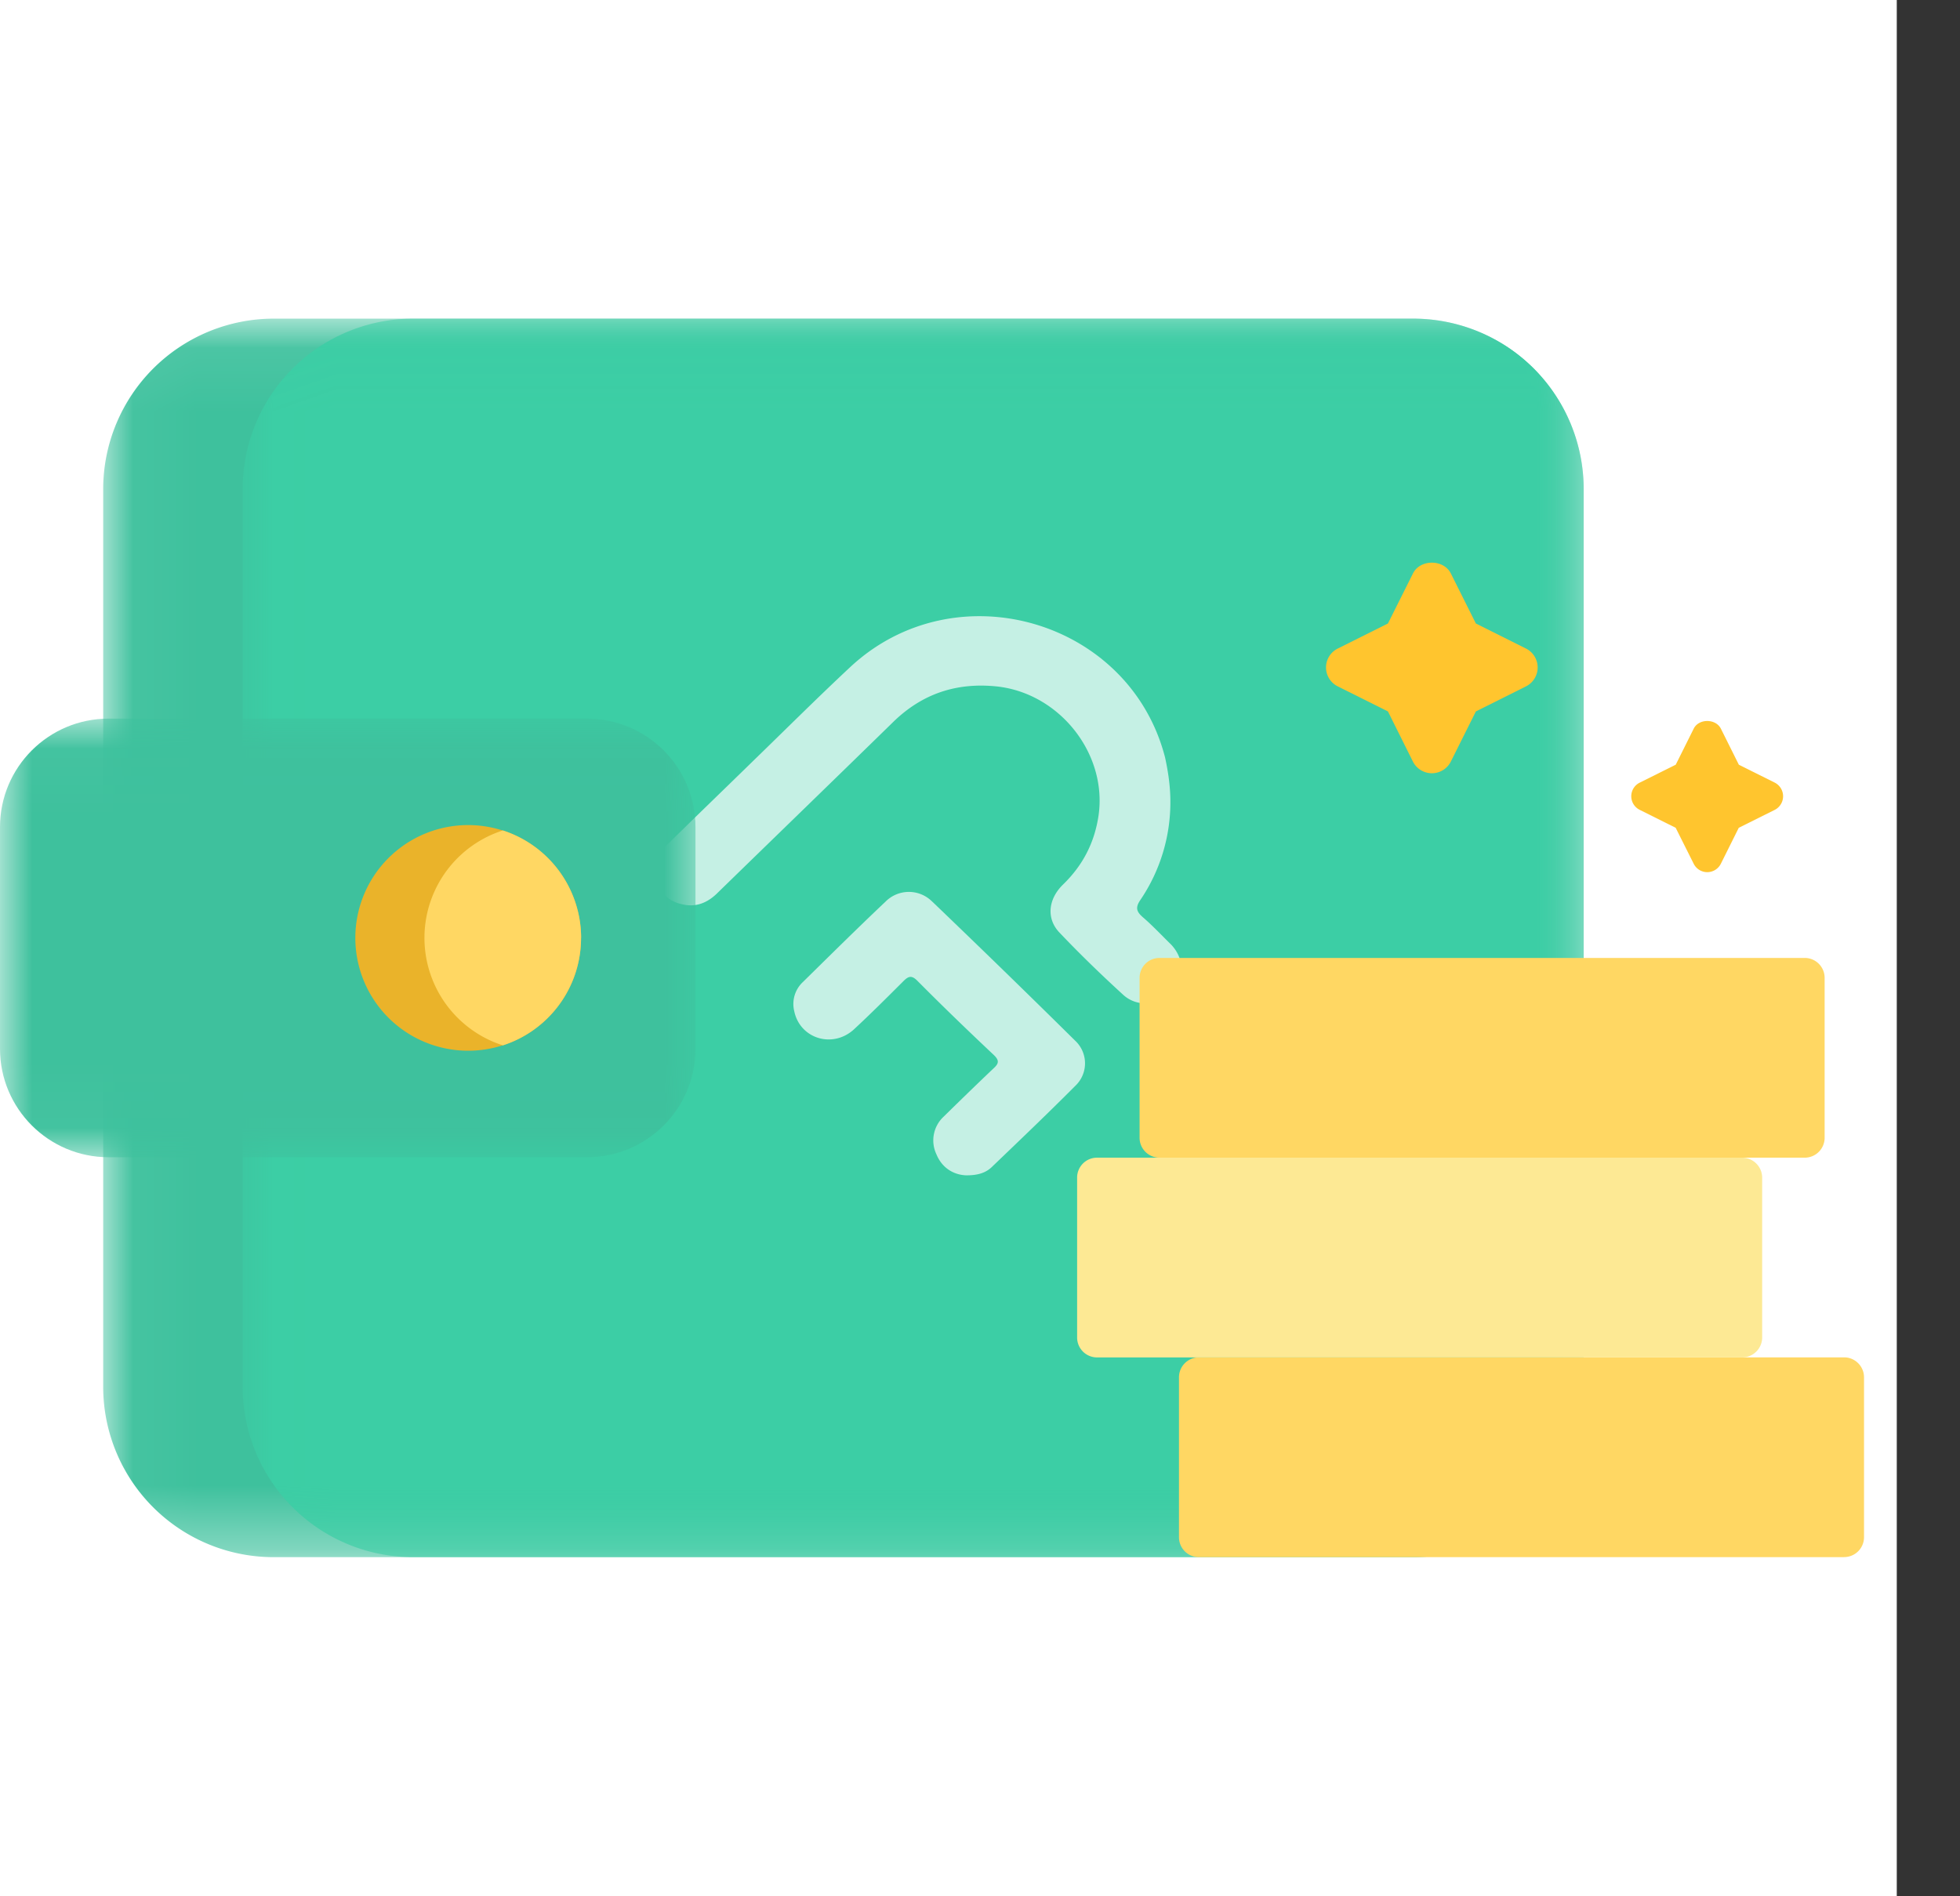
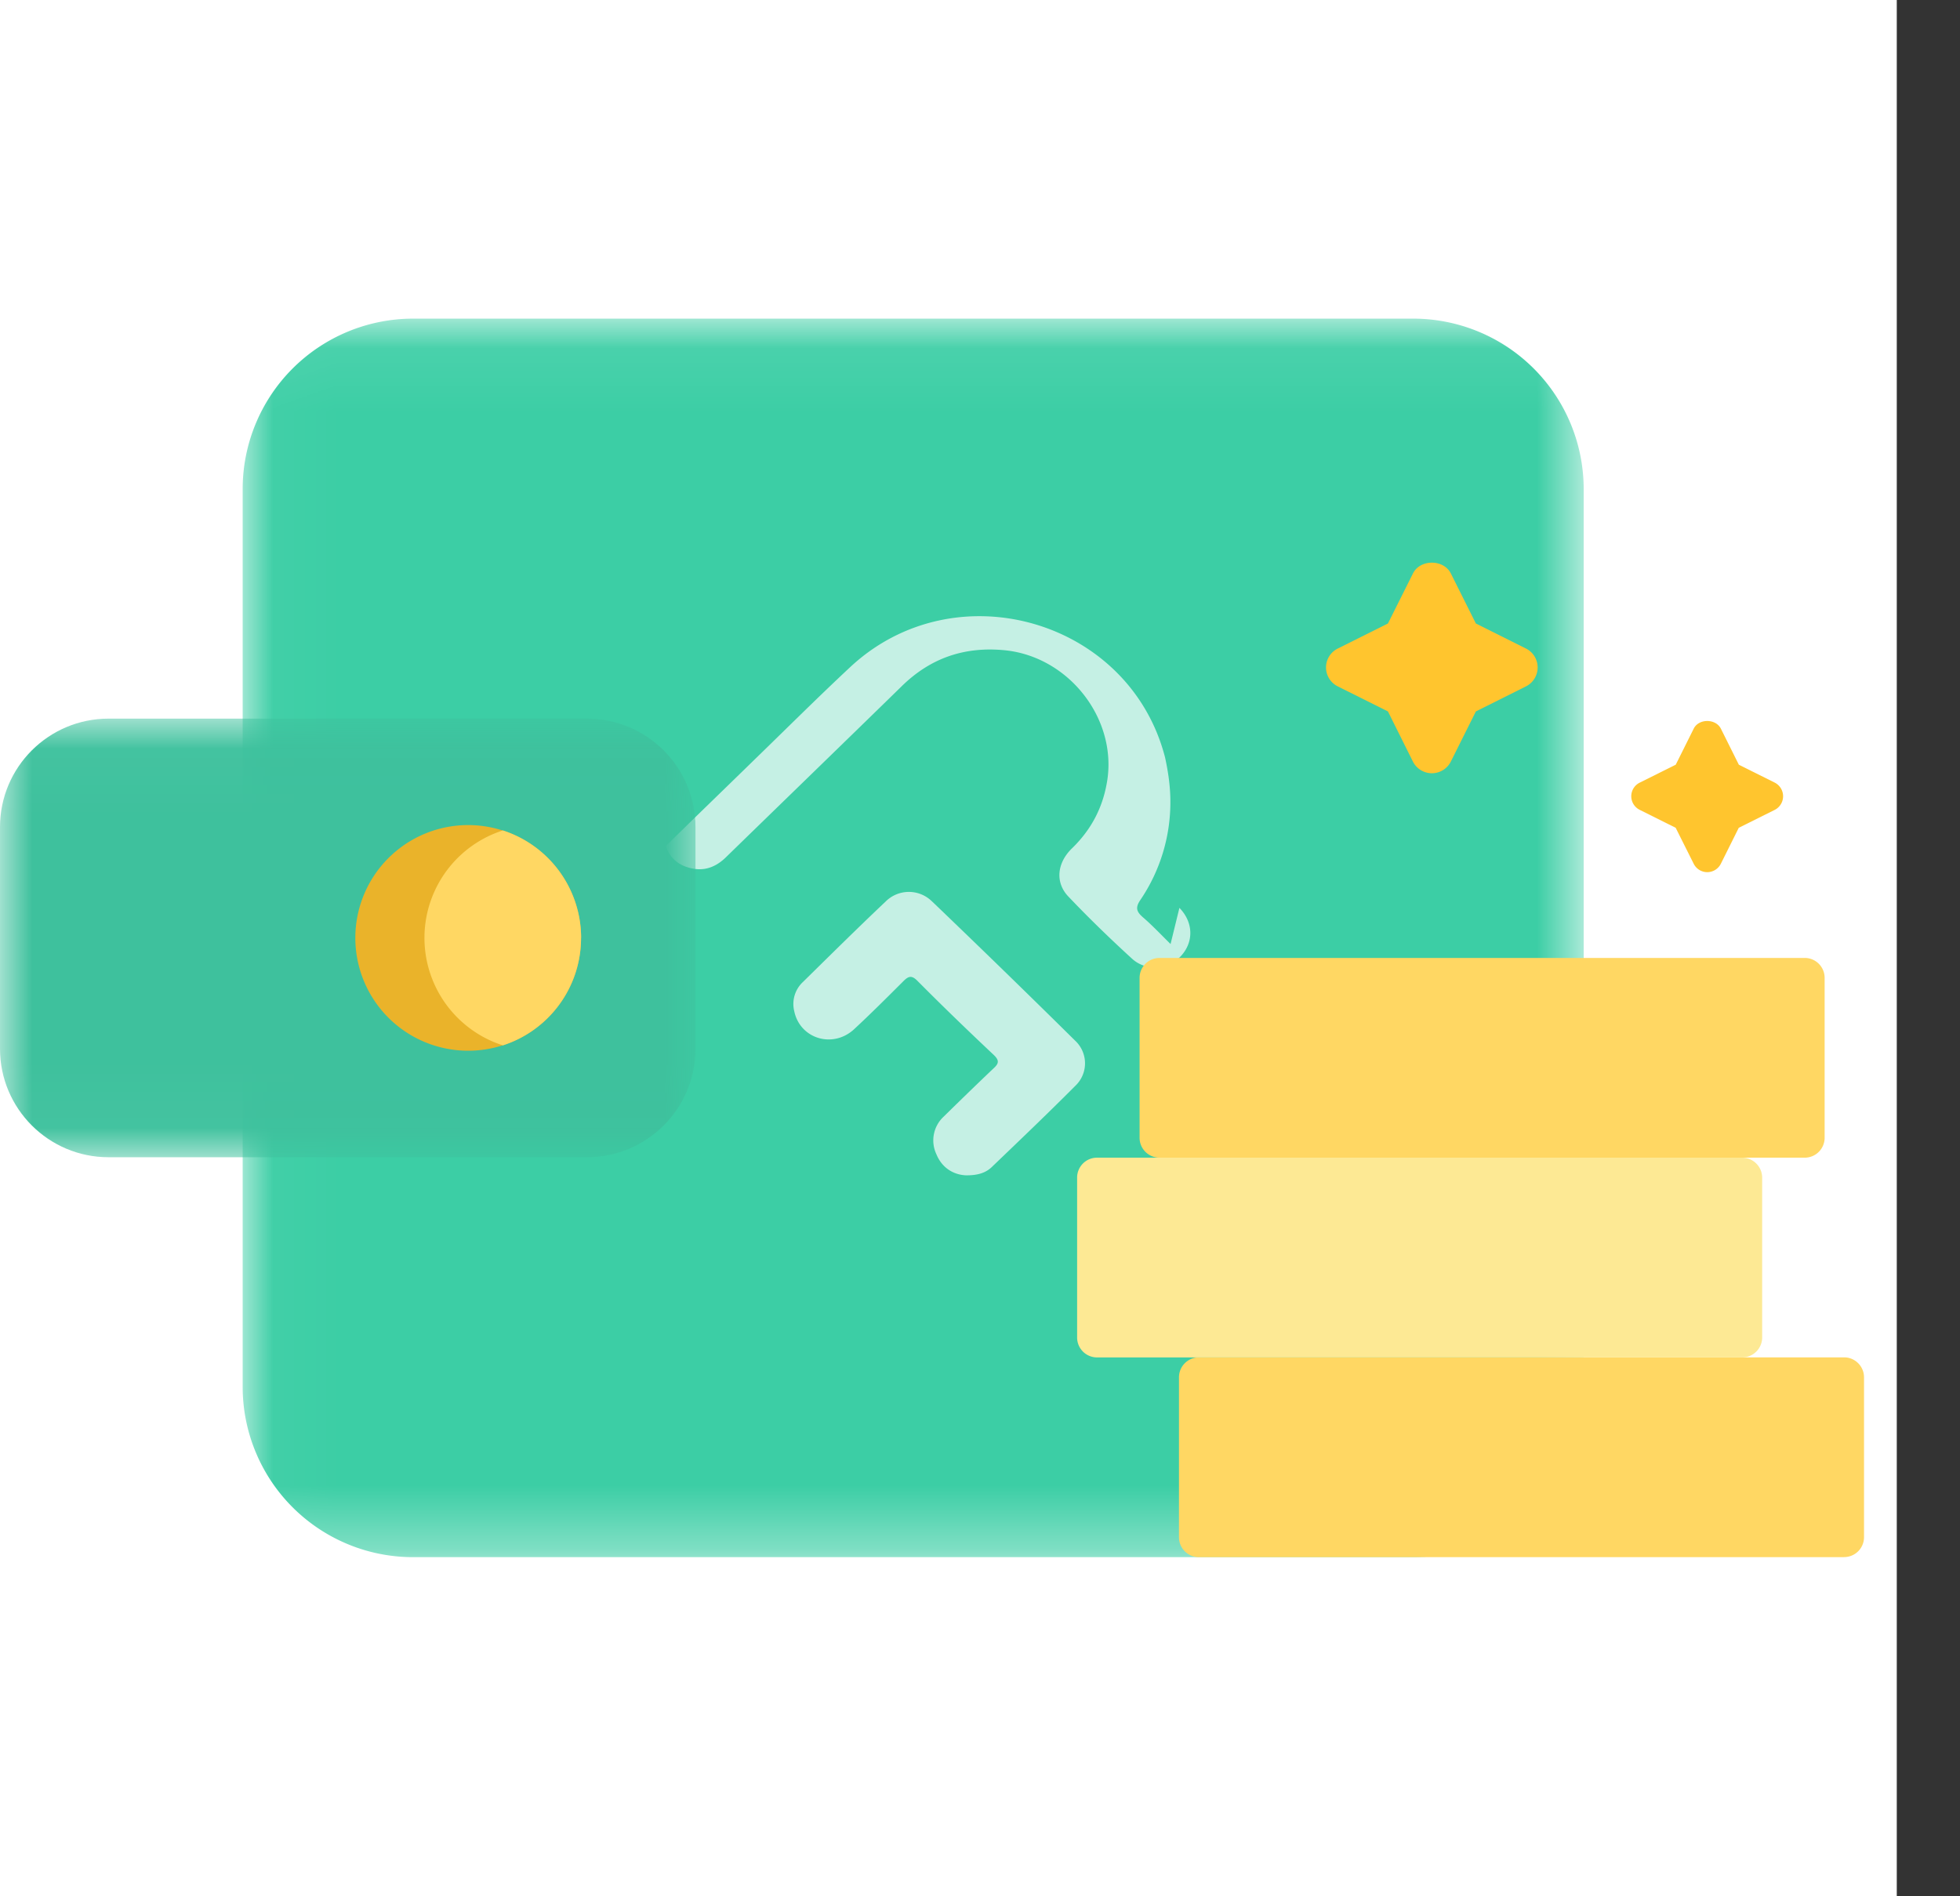
<svg xmlns="http://www.w3.org/2000/svg" xmlns:xlink="http://www.w3.org/1999/xlink" width="31" height="30">
  <rect width="100%" height="100%" fill="#333333" stroke="none" />
  <defs>
    <path id="a" d="M.035.041H23.45v19.594H.035z" />
    <path id="c" d="M.024.041h21.21v19.594H.024z" />
    <path id="e" d="M0 .03h11v6.939H0z" />
  </defs>
  <g fill="none" fill-rule="evenodd">
    <path fill="#FFF" d="M0 0h30v30H0z" />
    <g transform="translate(1.598 5)">
      <mask id="b" fill="#fff">
        <use xlink:href="#a" />
      </mask>
-       <path fill="#3EC19D" d="M23.45 2.737V16.94a2.696 2.696 0 01-2.695 2.695H2.73A2.696 2.696 0 01.034 16.94V2.737A2.699 2.699 0 012.731.041h18.024a2.696 2.696 0 012.695 2.696" mask="url(#b)" />
    </g>
    <g transform="translate(3.814 5)">
      <mask id="d" fill="#fff">
        <use xlink:href="#c" />
      </mask>
      <path fill="#3CCEA5" d="M21.234 2.737V16.94a2.696 2.696 0 01-2.695 2.695H2.719A2.695 2.695 0 01.024 16.94V2.737A2.696 2.696 0 012.719.041h15.82a2.696 2.696 0 012.695 2.696" mask="url(#d)" />
    </g>
    <g fill="#FFF" opacity=".7">
      <path d="M14.747 14.267a.52.52 0 00-.741-.003c-.442.418-.875.847-1.307 1.272a.475.475 0 00-.137.461c.09.435.606.595.942.29.27-.25.525-.506.785-.765.08-.08.13-.096.22-.006.395.398.801.79 1.21 1.175.09.087.08.136-.01.216-.263.25-.525.505-.785.76a.513.513 0 00-.113.595c.09.219.273.322.462.332.193.003.326-.04.426-.143.44-.422.878-.84 1.308-1.272a.49.49 0 00-.004-.717c-.748-.74-1.497-1.468-2.255-2.195" />
-       <path d="M18.514 14.935c-.143-.14-.283-.29-.436-.422-.103-.09-.127-.153-.037-.282a2.75 2.75 0 00.47-1.548c0-.239-.034-.471-.084-.7-.562-2.182-3.32-2.977-4.98-1.429-.512.478-1.008.973-1.51 1.46-.47.459-.942.914-1.407 1.372a.514.514 0 00-.14.571c.077.22.243.332.47.362.195.023.358-.06.495-.199.921-.897 1.846-1.793 2.764-2.69.462-.455 1.008-.637 1.65-.57.991.109 1.743 1.062 1.607 2.035-.063.435-.25.797-.566 1.102-.236.233-.262.541-.05.76.323.34.662.668 1.008.984.22.199.566.169.769-.044.206-.222.2-.534-.023-.763" />
+       <path d="M18.514 14.935c-.143-.14-.283-.29-.436-.422-.103-.09-.127-.153-.037-.282a2.75 2.75 0 00.47-1.548c0-.239-.034-.471-.084-.7-.562-2.182-3.32-2.977-4.98-1.429-.512.478-1.008.973-1.51 1.46-.47.459-.942.914-1.407 1.372c.077.22.243.332.47.362.195.023.358-.06.495-.199.921-.897 1.846-1.793 2.764-2.69.462-.455 1.008-.637 1.65-.57.991.109 1.743 1.062 1.607 2.035-.063.435-.25.797-.566 1.102-.236.233-.262.541-.05.76.323.34.662.668 1.008.984.22.199.566.169.769-.044.206-.222.2-.534-.023-.763" />
    </g>
    <path fill="#FFD763" d="M29.167 24.635H18.963a.315.315 0 01-.316-.315v-2.53c0-.174.141-.316.316-.316h10.204c.174 0 .315.142.315.316v2.529a.315.315 0 01-.315.315m-.623-6.319H18.34a.315.315 0 01-.316-.316v-2.528c0-.175.141-.316.316-.316h10.204c.174 0 .315.141.315.316v2.528a.315.315 0 01-.315.316" />
    <path fill="#FDE994" d="M27.555 21.475H17.351a.315.315 0 01-.315-.315v-2.53c0-.173.14-.315.315-.315h10.204c.174 0 .316.142.316.316v2.529a.316.316 0 01-.316.315" />
    <path fill="#FFC52E" d="M27.002 13.798a.24.24 0 01-.214-.133l-.285-.569-.569-.284a.24.24 0 010-.43l.57-.284.284-.57c.08-.162.348-.162.43 0l.284.57.569.284a.242.242 0 010 .43l-.57.284-.284.57a.241.241 0 01-.215.132m-4.355-1.565a.336.336 0 01-.3-.185l-.395-.793-.793-.396a.334.334 0 010-.599l.793-.396.396-.792c.113-.227.485-.227.599 0l.396.792.792.396a.335.335 0 010 .599l-.792.396-.396.793a.336.336 0 01-.3.185" />
    <g transform="translate(0 11.339)">
      <mask id="f" fill="#fff">
        <use xlink:href="#e" />
      </mask>
      <path fill="#3EC19D" d="M9.283.03H1.717C.769.03 0 .798 0 1.746v3.507C0 6.2.769 6.969 1.717 6.969h7.566c.948 0 1.717-.768 1.717-1.716V1.746C11 .798 10.23.03 9.283.03" mask="url(#f)" />
    </g>
    <path fill="#EAB32A" d="M9.19 14.838a1.785 1.785 0 11-1.785-1.785 1.788 1.788 0 011.786 1.785" />
    <path fill="#FFD763" d="M9.19 14.838c0 .795-.518 1.469-1.236 1.7a1.785 1.785 0 010-3.4 1.788 1.788 0 011.237 1.7" />
  </g>
</svg>